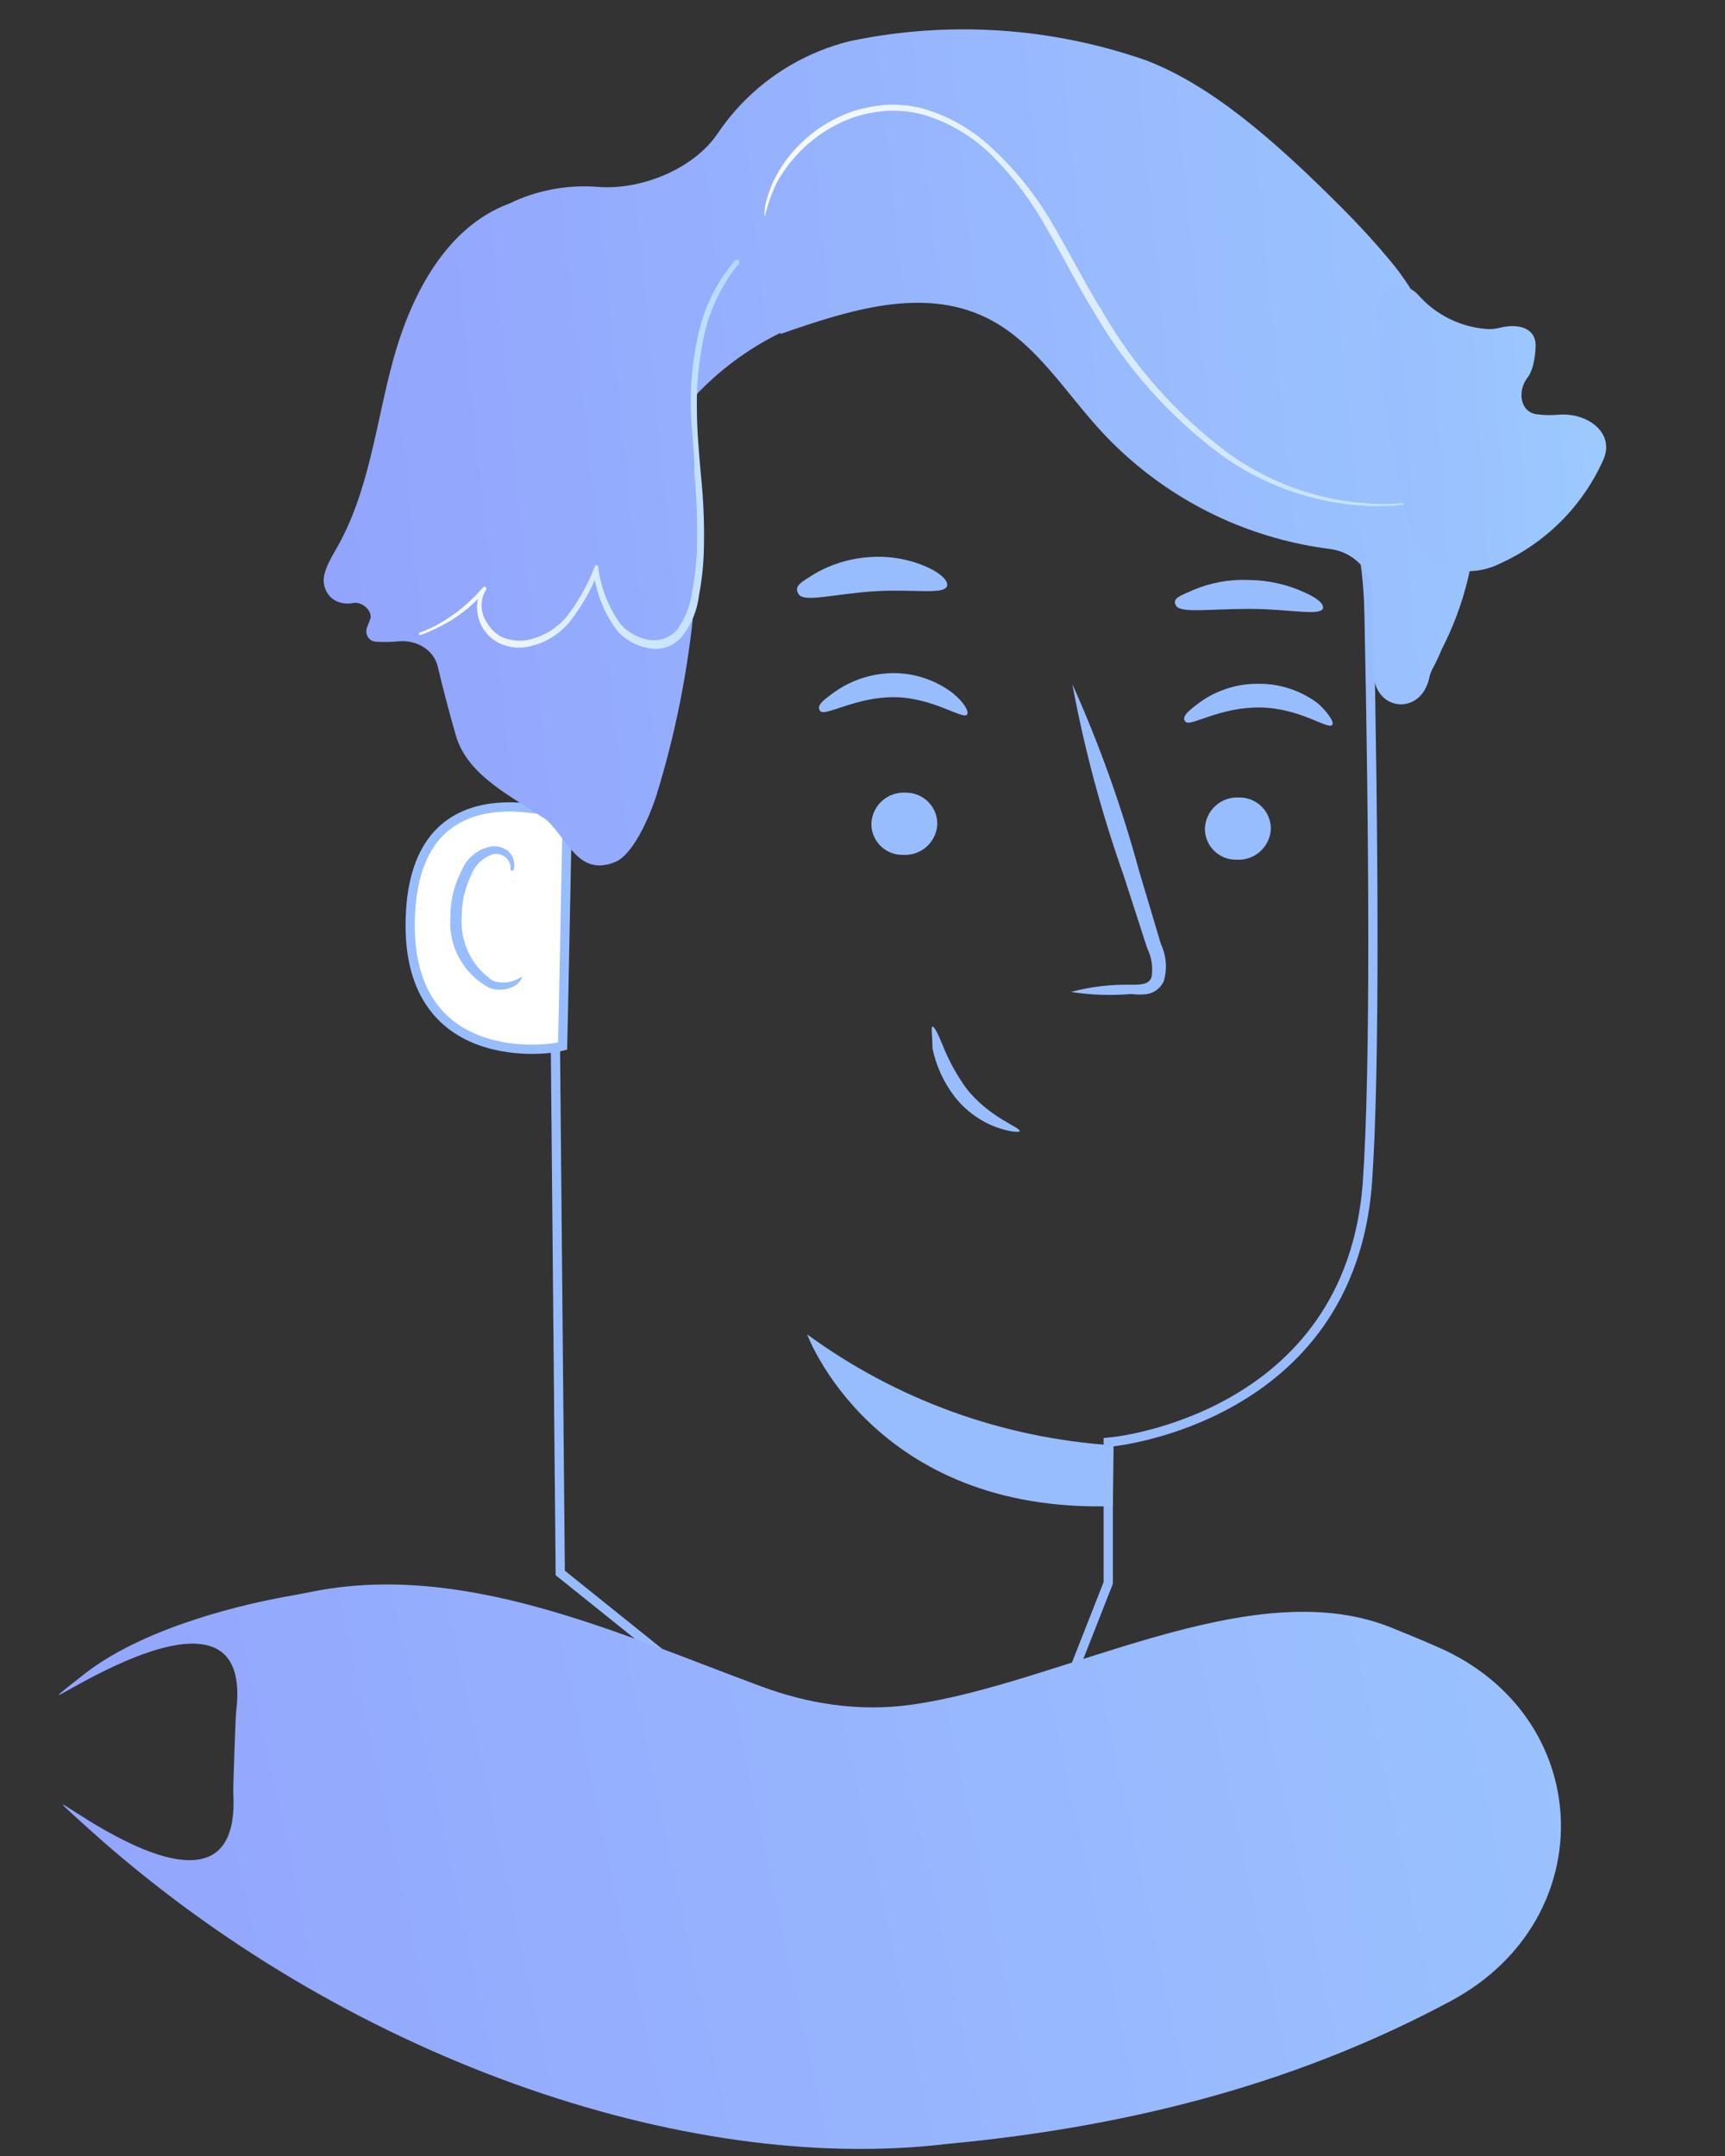
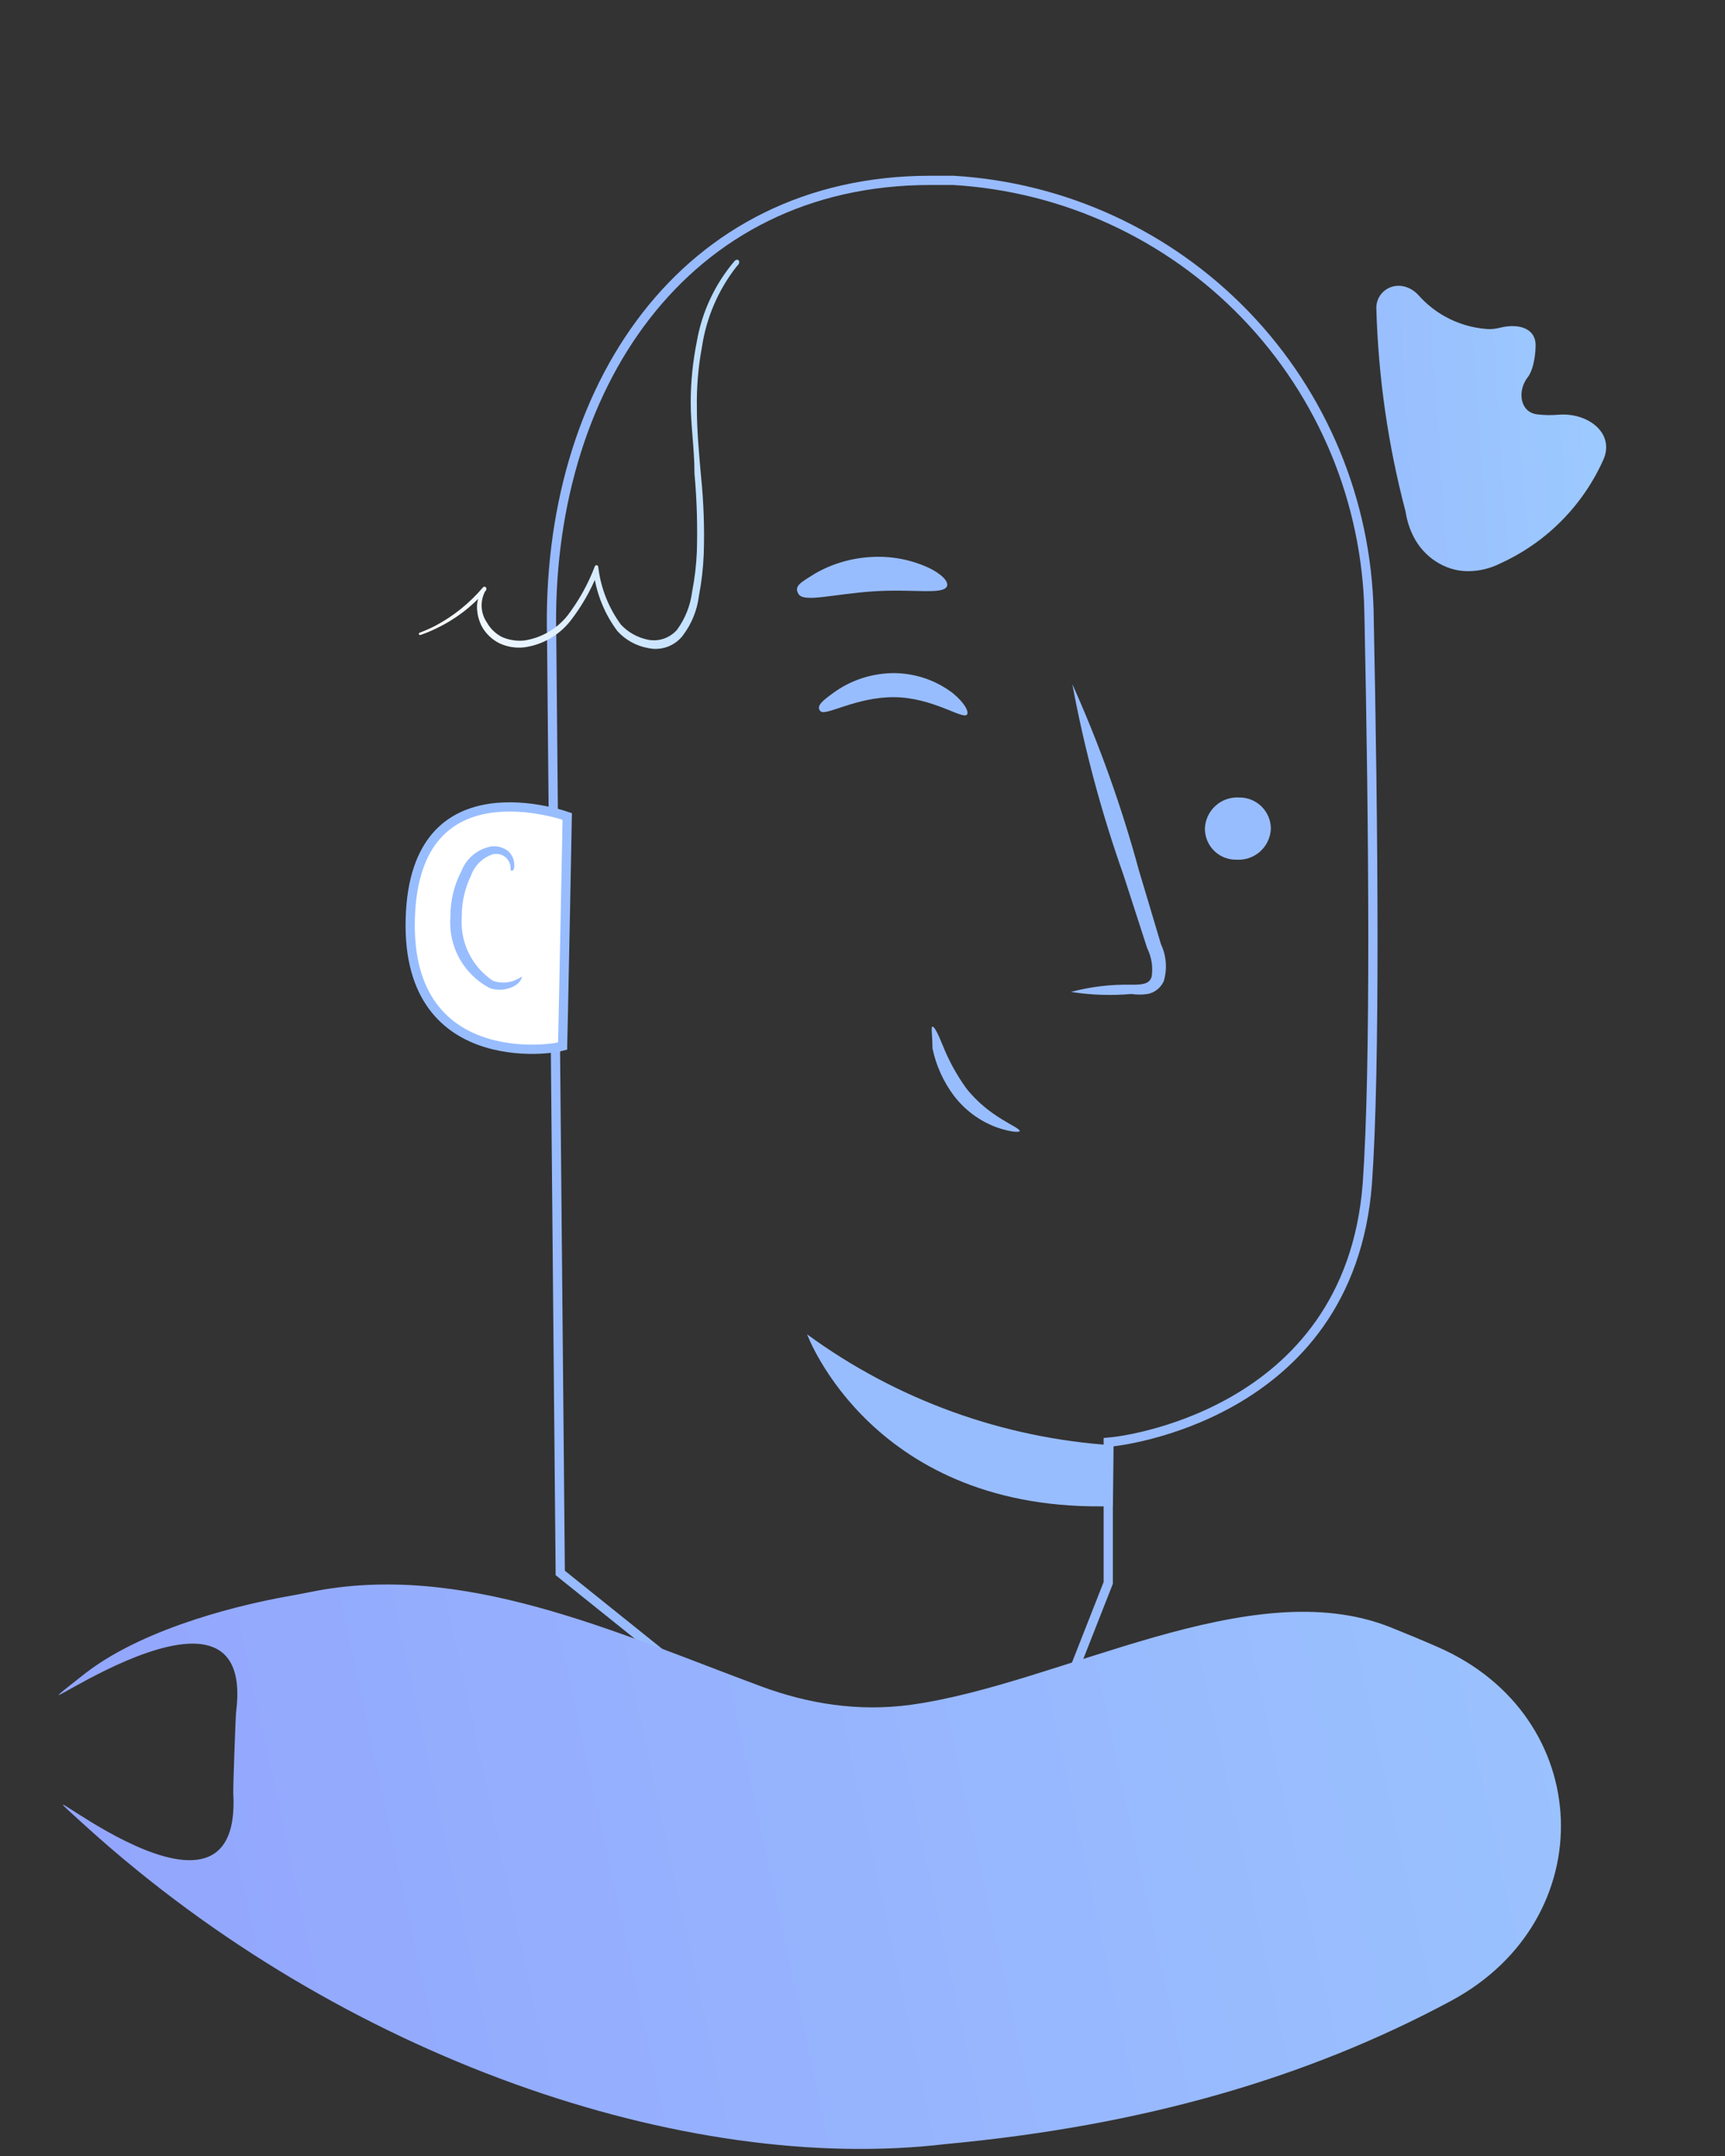
<svg xmlns="http://www.w3.org/2000/svg" width="56" height="70" viewBox="0 0 56 70" fill="none">
  <rect x="0" y="0" width="56" height="70" fill="#333333" stroke="none" />
  <path d="M35.978 46.824L36.114 46.811L36.114 46.811L36.114 46.811L36.115 46.811L36.118 46.811L36.134 46.809C36.148 46.807 36.169 46.805 36.197 46.801C36.252 46.794 36.335 46.783 36.44 46.765C36.651 46.73 36.954 46.672 37.32 46.577C38.052 46.388 39.033 46.056 40.032 45.486C42.026 44.348 44.091 42.261 44.388 38.44C44.655 34.689 44.588 26.924 44.443 19.884L44.593 19.881L44.443 19.884C44.369 16.277 42.938 12.83 40.437 10.23C37.936 7.632 34.549 6.07 30.949 5.856H30.206C26.193 5.856 23.072 7.552 20.977 10.248C18.879 12.948 17.804 16.659 17.909 20.692L17.909 20.694L18.188 51.07L31.212 61.528L32.019 61.462L35.978 51.393V51.381V51.367V51.353V51.34V51.326V51.313V51.299V51.285V51.272V51.258V51.245V51.231V51.218V51.204V51.191V51.177V51.164V51.15V51.137V51.123V51.11V51.097V51.083V51.07V51.056V51.043V51.03V51.016V51.003V50.99V50.976V50.963V50.95V50.936V50.923V50.91V50.897V50.883V50.87V50.857V50.844V50.83V50.817V50.804V50.791V50.778V50.765V50.751V50.738V50.725V50.712V50.699V50.686V50.673V50.66V50.647V50.634V50.621V50.608V50.595V50.582V50.569V50.556V50.543V50.53V50.517V50.504V50.491V50.479V50.466V50.453V50.44V50.427V50.414V50.402V50.389V50.376V50.363V50.351V50.338V50.325V50.313V50.3V50.287V50.275V50.262V50.249V50.237V50.224V50.212V50.199V50.187V50.174V50.161V50.149V50.137V50.124V50.112V50.099V50.087V50.074V50.062V50.05V50.037V50.025V50.013V50V49.988V49.976V49.963V49.951V49.939V49.927V49.914V49.902V49.89V49.878V49.866V49.854V49.842V49.83V49.818V49.806V49.793V49.781V49.769V49.757V49.745V49.733V49.722V49.71V49.698V49.686V49.674V49.662V49.65V49.639V49.627V49.615V49.603V49.591V49.58V49.568V49.556V49.545V49.533V49.521V49.51V49.498V49.486V49.475V49.463V49.452V49.44V49.429V49.417V49.406V49.395V49.383V49.372V49.36V49.349V49.338V49.326V49.315V49.304V49.292V49.281V49.27V49.259V49.248V49.236V49.225V49.214V49.203V49.192V49.181V49.17V49.159V49.148V49.137V49.126V49.115V49.104V49.093V49.082V49.071V49.06V49.05V49.039V49.028V49.017V49.006V48.996V48.985V48.974V48.964V48.953V48.942V48.932V48.921V48.91V48.9V48.889V48.879V48.868V48.858V48.848V48.837V48.827V48.816V48.806V48.796V48.785V48.775V48.765V48.755V48.745V48.734V48.724V48.714V48.704V48.694V48.684V48.674V48.664V48.654V48.644V48.634V48.624V48.614V48.604V48.594V48.584V48.574V48.565V48.555V48.545V48.535V48.526V48.516V48.506V48.497V48.487V48.477V48.468V48.458V48.449V48.439V48.43V48.42V48.411V48.402V48.392V48.383V48.373V48.364V48.355V48.346V48.337V48.327V48.318V48.309V48.3V48.291V48.282V48.273V48.264V48.255V48.246V48.237V48.228V48.219V48.21V48.201V48.192V48.184V48.175V48.166V48.157V48.148V48.14V48.131V48.123V48.114V48.105V48.097V48.088V48.08V48.072V48.063V48.055V48.046V48.038V48.03V48.021V48.013V48.005V47.996V47.988V47.98V47.972V47.964V47.956V47.948V47.94V47.932V47.924V47.916V47.908V47.9V47.892V47.884V47.877V47.869V47.861V47.853V47.846V47.838V47.83V47.823V47.815V47.808V47.8V47.792V47.785V47.778V47.77V47.763V47.755V47.748V47.741V47.734V47.726V47.719V47.712V47.705V47.698V47.691V47.684V47.676V47.669V47.663V47.656V47.649V47.642V47.635V47.628V47.621V47.615V47.608V47.601V47.594V47.588V47.581V47.575V47.568V47.562V47.555V47.549V47.542V47.536V47.529V47.523V47.517V47.511V47.504V47.498V47.492V47.486V47.48V47.474V47.468V47.462V47.456V47.45V47.444V47.438V47.432V47.426V47.42V47.414V47.409V47.403V47.397V47.392V47.386V47.38V47.375V47.369V47.364V47.358V47.353V47.348V47.342V47.337V47.332V47.327V47.321V47.316V47.311V47.306V47.301V47.296V47.291V47.286V47.281V47.276V47.271V47.266V47.261V47.256V47.252V47.247V47.242V47.238V47.233V47.228V47.224V47.219V47.215V47.21V47.206V47.202V47.197V47.193V47.189V47.184V47.18V47.176V47.172V47.168V47.164V47.16V47.156V47.152V47.148V47.144V47.14V47.136V47.133V47.129V47.125V47.121V47.118V47.114V47.111V47.107V47.104V47.1V47.097V47.093V47.09V47.087V47.083V47.08V47.077V47.074V47.071V47.068V47.064V47.061V47.058V47.056V47.053V47.05V47.047V47.044V47.041V47.038V47.036V47.033V47.031V47.028V47.025V47.023V47.02V47.018V47.016V47.013V47.011V47.009V47.006V47.004V47.002V47V46.998V46.996V46.994V46.992V46.99V46.988V46.986V46.984V46.983V46.981V46.979V46.977V46.976V46.974V46.973V46.971V46.97V46.968V46.967V46.965V46.964V46.963V46.962V46.96V46.824Z" stroke="#98BBFE" stroke-width="0.3" />
  <path d="M36.151 46.927C32.559 46.698 29.108 45.449 26.203 43.324C26.203 43.324 28.333 49.146 36.129 48.901L36.151 46.927Z" fill="#98BDFE" />
  <path d="M31.388 23.205C31.243 23.361 30.273 22.647 29.035 22.636C27.797 22.625 26.804 23.261 26.637 23.093C26.47 22.926 26.715 22.736 27.139 22.435C27.707 22.048 28.381 21.846 29.068 21.855C29.747 21.868 30.404 22.099 30.942 22.513C31.332 22.837 31.466 23.127 31.388 23.205Z" fill="#98BDFE" />
-   <path d="M30.429 26.751C30.424 26.891 30.39 27.028 30.331 27.154C30.271 27.281 30.187 27.394 30.083 27.488C29.979 27.581 29.858 27.653 29.726 27.699C29.593 27.745 29.453 27.764 29.314 27.755C29.179 27.758 29.045 27.734 28.92 27.684C28.795 27.634 28.681 27.56 28.586 27.465C28.49 27.37 28.414 27.257 28.363 27.133C28.312 27.008 28.286 26.875 28.288 26.74C28.294 26.6 28.327 26.463 28.387 26.336C28.446 26.21 28.53 26.096 28.634 26.003C28.738 25.91 28.86 25.838 28.992 25.792C29.124 25.746 29.264 25.727 29.403 25.736C29.537 25.735 29.671 25.76 29.795 25.81C29.919 25.86 30.033 25.935 30.128 26.029C30.224 26.124 30.299 26.236 30.351 26.36C30.403 26.484 30.429 26.617 30.429 26.751Z" fill="#98BDFE" />
  <path d="M34.767 32.205C35.404 32.036 36.061 31.958 36.719 31.971C37.031 31.971 37.321 31.971 37.388 31.703C37.434 31.391 37.384 31.072 37.243 30.789L36.474 28.413C35.759 26.393 35.203 24.32 34.812 22.212C35.691 24.171 36.414 26.196 36.976 28.268C37.221 29.094 37.466 29.897 37.689 30.655C37.866 31.032 37.898 31.461 37.779 31.86C37.731 31.965 37.658 32.058 37.567 32.13C37.476 32.202 37.368 32.251 37.255 32.272C37.081 32.298 36.904 32.298 36.73 32.272C36.076 32.329 35.417 32.307 34.767 32.205Z" fill="#98BDFE" />
  <path d="M30.743 19.033C30.62 19.323 29.628 19.111 28.334 19.201C27.04 19.29 26.103 19.569 25.925 19.29C25.747 19.011 26.048 18.888 26.46 18.621C27.016 18.302 27.639 18.119 28.278 18.085C28.918 18.045 29.558 18.164 30.141 18.431C30.587 18.643 30.799 18.888 30.743 19.033Z" fill="#98BDFE" />
-   <path d="M42.942 19.769C42.808 20.003 41.827 19.769 40.555 19.769C39.284 19.769 38.325 19.914 38.18 19.669C38.035 19.424 38.314 19.346 38.737 19.156C39.311 18.913 39.933 18.802 40.555 18.832C41.184 18.838 41.804 18.979 42.373 19.245C42.797 19.435 42.998 19.624 42.942 19.769Z" fill="#98BDFE" />
  <path d="M18.41 26.725L18.415 26.509C18.374 26.495 18.322 26.478 18.259 26.459C18.11 26.414 17.903 26.359 17.658 26.312C17.167 26.216 16.529 26.15 15.894 26.246C15.262 26.342 14.64 26.598 14.167 27.14C13.694 27.682 13.354 28.528 13.319 29.834C13.283 31.138 13.586 32.042 14.046 32.667C14.506 33.293 15.134 33.655 15.775 33.853C16.418 34.052 17.067 34.086 17.558 34.06C17.804 34.047 18.006 34.02 18.146 33.991C18.195 33.981 18.234 33.971 18.264 33.963L18.264 33.941C18.266 33.878 18.268 33.789 18.27 33.679C18.276 33.46 18.282 33.154 18.29 32.792C18.305 32.068 18.324 31.116 18.343 30.17C18.362 29.223 18.38 28.281 18.394 27.576L18.41 26.725Z" fill="white" stroke="#98BDFE" stroke-width="0.3" />
  <path d="M16.943 31.705C16.943 31.705 16.854 31.772 16.686 31.839C16.463 31.923 16.218 31.923 15.995 31.839C15.658 31.611 15.387 31.298 15.211 30.932C15.035 30.565 14.959 30.159 14.991 29.753C14.988 29.294 15.091 28.84 15.292 28.426C15.35 28.264 15.444 28.117 15.568 27.997C15.692 27.877 15.842 27.787 16.006 27.735C16.114 27.711 16.227 27.725 16.325 27.776C16.422 27.828 16.499 27.911 16.541 28.014C16.608 28.159 16.541 28.259 16.608 28.27C16.675 28.281 16.72 28.192 16.686 27.969C16.659 27.835 16.589 27.713 16.486 27.623C16.338 27.514 16.155 27.463 15.973 27.478C15.751 27.514 15.543 27.607 15.369 27.747C15.195 27.888 15.061 28.072 14.98 28.281C14.742 28.735 14.619 29.241 14.623 29.753C14.583 30.225 14.683 30.698 14.911 31.113C15.14 31.528 15.486 31.866 15.906 32.084C16.048 32.132 16.199 32.147 16.348 32.127C16.497 32.108 16.639 32.055 16.765 31.973C16.943 31.828 16.943 31.716 16.943 31.705Z" fill="#98BDFE" />
  <path d="M33.104 36.722C33.104 36.588 32.112 36.287 31.364 35.328C31.056 34.9 30.802 34.435 30.606 33.945C30.45 33.554 30.327 33.32 30.271 33.331C30.216 33.343 30.271 33.61 30.271 34.034C30.388 34.596 30.628 35.126 30.974 35.584C31.327 36.045 31.802 36.396 32.346 36.599C32.825 36.767 33.104 36.767 33.104 36.722Z" fill="#98BDFE" />
-   <path d="M10.879 17.884C11.994 15.989 12.195 13.747 12.774 11.65C13.354 9.553 14.492 7.367 16.533 6.609C17.429 6.174 18.425 5.988 19.417 6.068C20.802 6.18 22.518 5.49 23.294 4.338C23.517 4.007 23.767 3.694 24.043 3.402C25.004 2.386 26.238 1.668 27.597 1.334C30.806 0.662 34.139 0.882 37.233 1.969C39.24 2.75 41.192 4.367 43.579 6.765C44.122 7.308 44.64 7.875 45.132 8.465C45.968 9.466 46.546 10.65 46.964 11.885L47.397 13.165C48.279 15.768 48.068 18.618 46.813 21.063C46.724 21.279 46.624 21.491 46.514 21.698C46.462 21.795 46.422 21.899 46.399 22.007C46.133 23.254 44.604 23.105 44.59 21.829C44.579 20.872 44.566 19.98 44.547 19.246C44.527 18.494 43.913 17.917 43.167 17.823C41.982 17.672 40.823 17.348 39.728 16.859C38.227 16.188 36.878 15.22 35.761 14.014C34.556 12.71 33.597 11.07 31.991 10.301C29.931 9.315 27.562 10.067 25.345 10.842C25.335 10.846 25.328 10.833 25.336 10.826C25.344 10.819 25.335 10.806 25.326 10.811C24.291 11.32 23.357 12.011 22.569 12.851C22.474 12.951 22.432 13.089 22.448 13.227C22.956 17.463 22.567 21.759 21.306 25.837C21.106 26.461 20.57 27.744 19.968 27.989C18.775 28.469 18.44 27.253 17.738 26.617C16.615 25.858 15.177 25.186 14.801 23.884C14.586 23.141 14.389 22.393 14.211 21.64C14.081 21.089 13.507 20.769 12.944 20.822C12.696 20.846 12.447 20.85 12.198 20.834C11.967 20.82 11.832 20.579 11.917 20.364C11.95 20.281 11.982 20.197 12.015 20.114C12.122 19.842 11.742 19.512 11.459 19.58C11.284 19.614 11.104 19.596 10.941 19.526C10.618 19.388 10.448 19.011 10.527 18.669C10.589 18.394 10.742 18.123 10.879 17.884Z" fill="url(#paint0_linear_1_3139)" />
  <path d="M23.85 8.471C23.963 8.368 24.057 8.497 23.953 8.609C23.938 8.626 23.922 8.644 23.906 8.661C23.319 9.414 22.935 10.305 22.791 11.248C22.669 11.899 22.613 12.56 22.623 13.223C22.623 13.947 22.69 14.706 22.757 15.453C22.844 16.298 22.874 17.147 22.846 17.996C22.828 18.449 22.775 18.9 22.69 19.345C22.632 19.82 22.447 20.271 22.155 20.65C22.024 20.813 21.851 20.936 21.653 21.005C21.456 21.074 21.244 21.087 21.04 21.041C20.658 20.973 20.309 20.781 20.047 20.494C19.631 19.941 19.365 19.289 19.275 18.604C19.27 18.565 19.3 18.531 19.339 18.531C19.385 18.531 19.416 18.577 19.399 18.619C19.177 19.176 18.877 19.698 18.508 20.171C18.137 20.635 17.602 20.939 17.014 21.018C16.739 21.049 16.461 21.003 16.21 20.884C15.978 20.768 15.784 20.586 15.653 20.36C15.539 20.148 15.481 19.91 15.486 19.669C15.495 19.463 15.569 19.266 15.698 19.106C15.716 19.084 15.748 19.081 15.77 19.1C15.791 19.119 15.794 19.151 15.775 19.173C15.329 19.692 14.778 20.112 14.158 20.405C13.994 20.486 13.825 20.556 13.651 20.615C13.647 20.616 13.637 20.617 13.633 20.617C13.592 20.617 13.586 20.56 13.624 20.543L13.634 20.539C13.806 20.474 13.973 20.4 14.136 20.316C14.725 20.002 15.248 19.58 15.679 19.071C15.701 19.044 15.741 19.041 15.768 19.064C15.791 19.084 15.795 19.119 15.779 19.146C15.685 19.3 15.635 19.477 15.635 19.658C15.635 19.857 15.696 20.051 15.809 20.215C15.923 20.416 16.093 20.579 16.3 20.684C16.528 20.782 16.777 20.82 17.025 20.795C17.573 20.71 18.07 20.424 18.419 19.992C18.792 19.503 19.093 18.962 19.311 18.386C19.337 18.329 19.422 18.346 19.422 18.409C19.501 19.087 19.755 19.732 20.159 20.282C20.397 20.536 20.709 20.707 21.051 20.773C21.22 20.804 21.394 20.79 21.556 20.733C21.719 20.677 21.863 20.579 21.977 20.45C22.241 20.089 22.41 19.667 22.467 19.223C22.552 18.788 22.604 18.349 22.623 17.907C22.648 17.062 22.622 16.216 22.545 15.375C22.545 14.572 22.423 13.802 22.423 13.078C22.423 12.407 22.49 11.738 22.623 11.081C22.791 10.117 23.215 9.216 23.85 8.471Z" fill="url(#paint1_linear_1_3139)" />
-   <path d="M48.697 15.179C48.711 15.169 48.73 15.164 48.713 15.164C48.694 15.164 48.655 15.17 48.641 15.181L48.474 15.309C48.369 15.389 48.257 15.46 48.139 15.52C47.992 15.622 47.835 15.708 47.671 15.777C46.629 16.274 45.477 16.497 44.325 16.424C42.627 16.331 40.993 15.75 39.618 14.751C37.962 13.514 36.573 11.955 35.536 10.167C34.956 9.23 34.488 8.271 33.964 7.39C33.489 6.531 32.896 5.742 32.202 5.048C31.578 4.429 30.812 3.973 29.971 3.721C29.585 3.62 29.187 3.579 28.789 3.598C28.409 3.627 28.035 3.702 27.674 3.821C26.616 4.211 25.736 4.972 25.198 5.962C25.043 6.296 24.922 6.644 24.836 7.002C24.834 7.012 24.818 7.01 24.818 7C24.818 6.844 24.832 6.688 24.873 6.538C24.933 6.314 25.012 6.095 25.108 5.884C25.322 5.442 25.609 5.039 25.956 4.691C26.423 4.23 26.982 3.873 27.596 3.643C27.957 3.521 28.331 3.442 28.711 3.408C29.127 3.379 29.545 3.417 29.949 3.52C30.826 3.773 31.628 4.241 32.28 4.881C33.047 5.604 33.702 6.438 34.22 7.357C34.745 8.249 35.224 9.208 35.793 10.122C36.814 11.895 38.184 13.443 39.819 14.673C41.165 15.663 42.768 16.244 44.436 16.346C45.559 16.422 46.684 16.227 47.715 15.777C48.056 15.601 48.385 15.402 48.697 15.179Z" fill="url(#paint2_linear_1_3139)" />
-   <path d="M43.245 23.539C43.1 23.695 42.196 22.981 40.891 22.97C39.586 22.959 38.661 23.595 38.493 23.439C38.326 23.283 38.583 23.071 38.995 22.77C39.561 22.379 40.237 22.18 40.925 22.201C41.602 22.21 42.259 22.437 42.798 22.848C43.144 23.171 43.323 23.461 43.245 23.539Z" fill="#98BDFE" />
  <path d="M41.257 26.908C41.251 27.047 41.218 27.185 41.158 27.311C41.099 27.438 41.015 27.551 40.911 27.645C40.807 27.738 40.685 27.81 40.553 27.856C40.421 27.902 40.281 27.921 40.142 27.912C40.007 27.915 39.873 27.89 39.748 27.841C39.623 27.791 39.509 27.716 39.414 27.622C39.318 27.527 39.242 27.414 39.191 27.289C39.14 27.165 39.114 27.031 39.116 26.897C39.121 26.757 39.155 26.62 39.214 26.493C39.274 26.367 39.358 26.253 39.462 26.16C39.566 26.066 39.687 25.994 39.819 25.949C39.952 25.903 40.092 25.884 40.231 25.893C40.365 25.891 40.498 25.916 40.623 25.967C40.747 26.017 40.86 26.092 40.956 26.186C41.051 26.28 41.127 26.393 41.179 26.517C41.23 26.641 41.257 26.773 41.257 26.908Z" fill="#98BDFE" />
  <path d="M45.181 9.313C45.498 9.211 45.837 9.345 46.058 9.593C46.299 9.864 46.584 10.094 46.903 10.272C47.323 10.508 47.789 10.647 48.268 10.682C48.413 10.693 48.557 10.676 48.698 10.64C49.277 10.495 49.866 10.639 49.852 11.236C49.843 11.639 49.748 12.06 49.601 12.241C49.25 12.686 49.337 13.382 49.899 13.453C50.132 13.482 50.363 13.485 50.595 13.465C51.545 13.387 52.438 14.061 52.049 14.931C51.861 15.35 51.63 15.75 51.359 16.125C50.681 17.061 49.772 17.806 48.72 18.286C48.389 18.456 48.022 18.545 47.649 18.545C46.91 18.545 46.222 18.084 45.889 17.424C45.761 17.171 45.673 16.898 45.631 16.613C45.061 14.455 44.743 12.24 44.681 10.01C44.673 9.692 44.878 9.409 45.181 9.313Z" fill="url(#paint3_linear_1_3139)" />
  <path d="M2.792 54.31C4.815 52.761 8.102 52.054 9.239 51.846C9.507 51.797 9.774 51.751 10.04 51.696C14.994 50.669 19.98 53.002 24.725 54.758C26.202 55.304 27.851 55.591 29.593 55.347C34.442 54.668 40.584 51.019 45.133 52.831C45.642 53.034 46.159 53.249 46.68 53.477C51.812 55.717 52.044 62.308 47.112 64.96C42.448 67.467 37.113 69.016 30.709 69.612C22.216 70.619 11.094 66.804 2.841 59.342C-0.538 56.287 7.909 63.924 7.573 58.202C7.565 58.068 7.647 55.728 7.664 55.595C8.396 49.911 -0.943 57.243 2.792 54.31Z" fill="url(#paint4_linear_1_3139)" />
  <defs>
    <linearGradient id="paint0_linear_1_3139" x1="10.497" y1="29.885" x2="61.288" y2="24.685" gradientUnits="userSpaceOnUse">
      <stop stop-color="#92A3FD" />
      <stop offset="1" stop-color="#9DCEFF" />
    </linearGradient>
    <linearGradient id="paint1_linear_1_3139" x1="13.456" y1="21.068" x2="28.433" y2="20.078" gradientUnits="userSpaceOnUse">
      <stop stop-color="white" />
      <stop offset="1" stop-color="#9DCEFF" />
    </linearGradient>
    <linearGradient id="paint2_linear_1_3139" x1="24.818" y1="16.437" x2="56.232" y2="11.981" gradientUnits="userSpaceOnUse">
      <stop stop-color="white" />
      <stop offset="1" stop-color="#9DCEFF" />
    </linearGradient>
    <linearGradient id="paint3_linear_1_3139" x1="44.672" y1="18.545" x2="55.244" y2="17.856" gradientUnits="userSpaceOnUse">
      <stop stop-color="#99BEFE" />
      <stop offset="1" stop-color="#9DCEFF" />
    </linearGradient>
    <linearGradient id="paint4_linear_1_3139" x1="0.291" y1="69.771" x2="70.926" y2="54.505" gradientUnits="userSpaceOnUse">
      <stop stop-color="#92A3FD" />
      <stop offset="1" stop-color="#9DCEFF" />
    </linearGradient>
  </defs>
</svg>